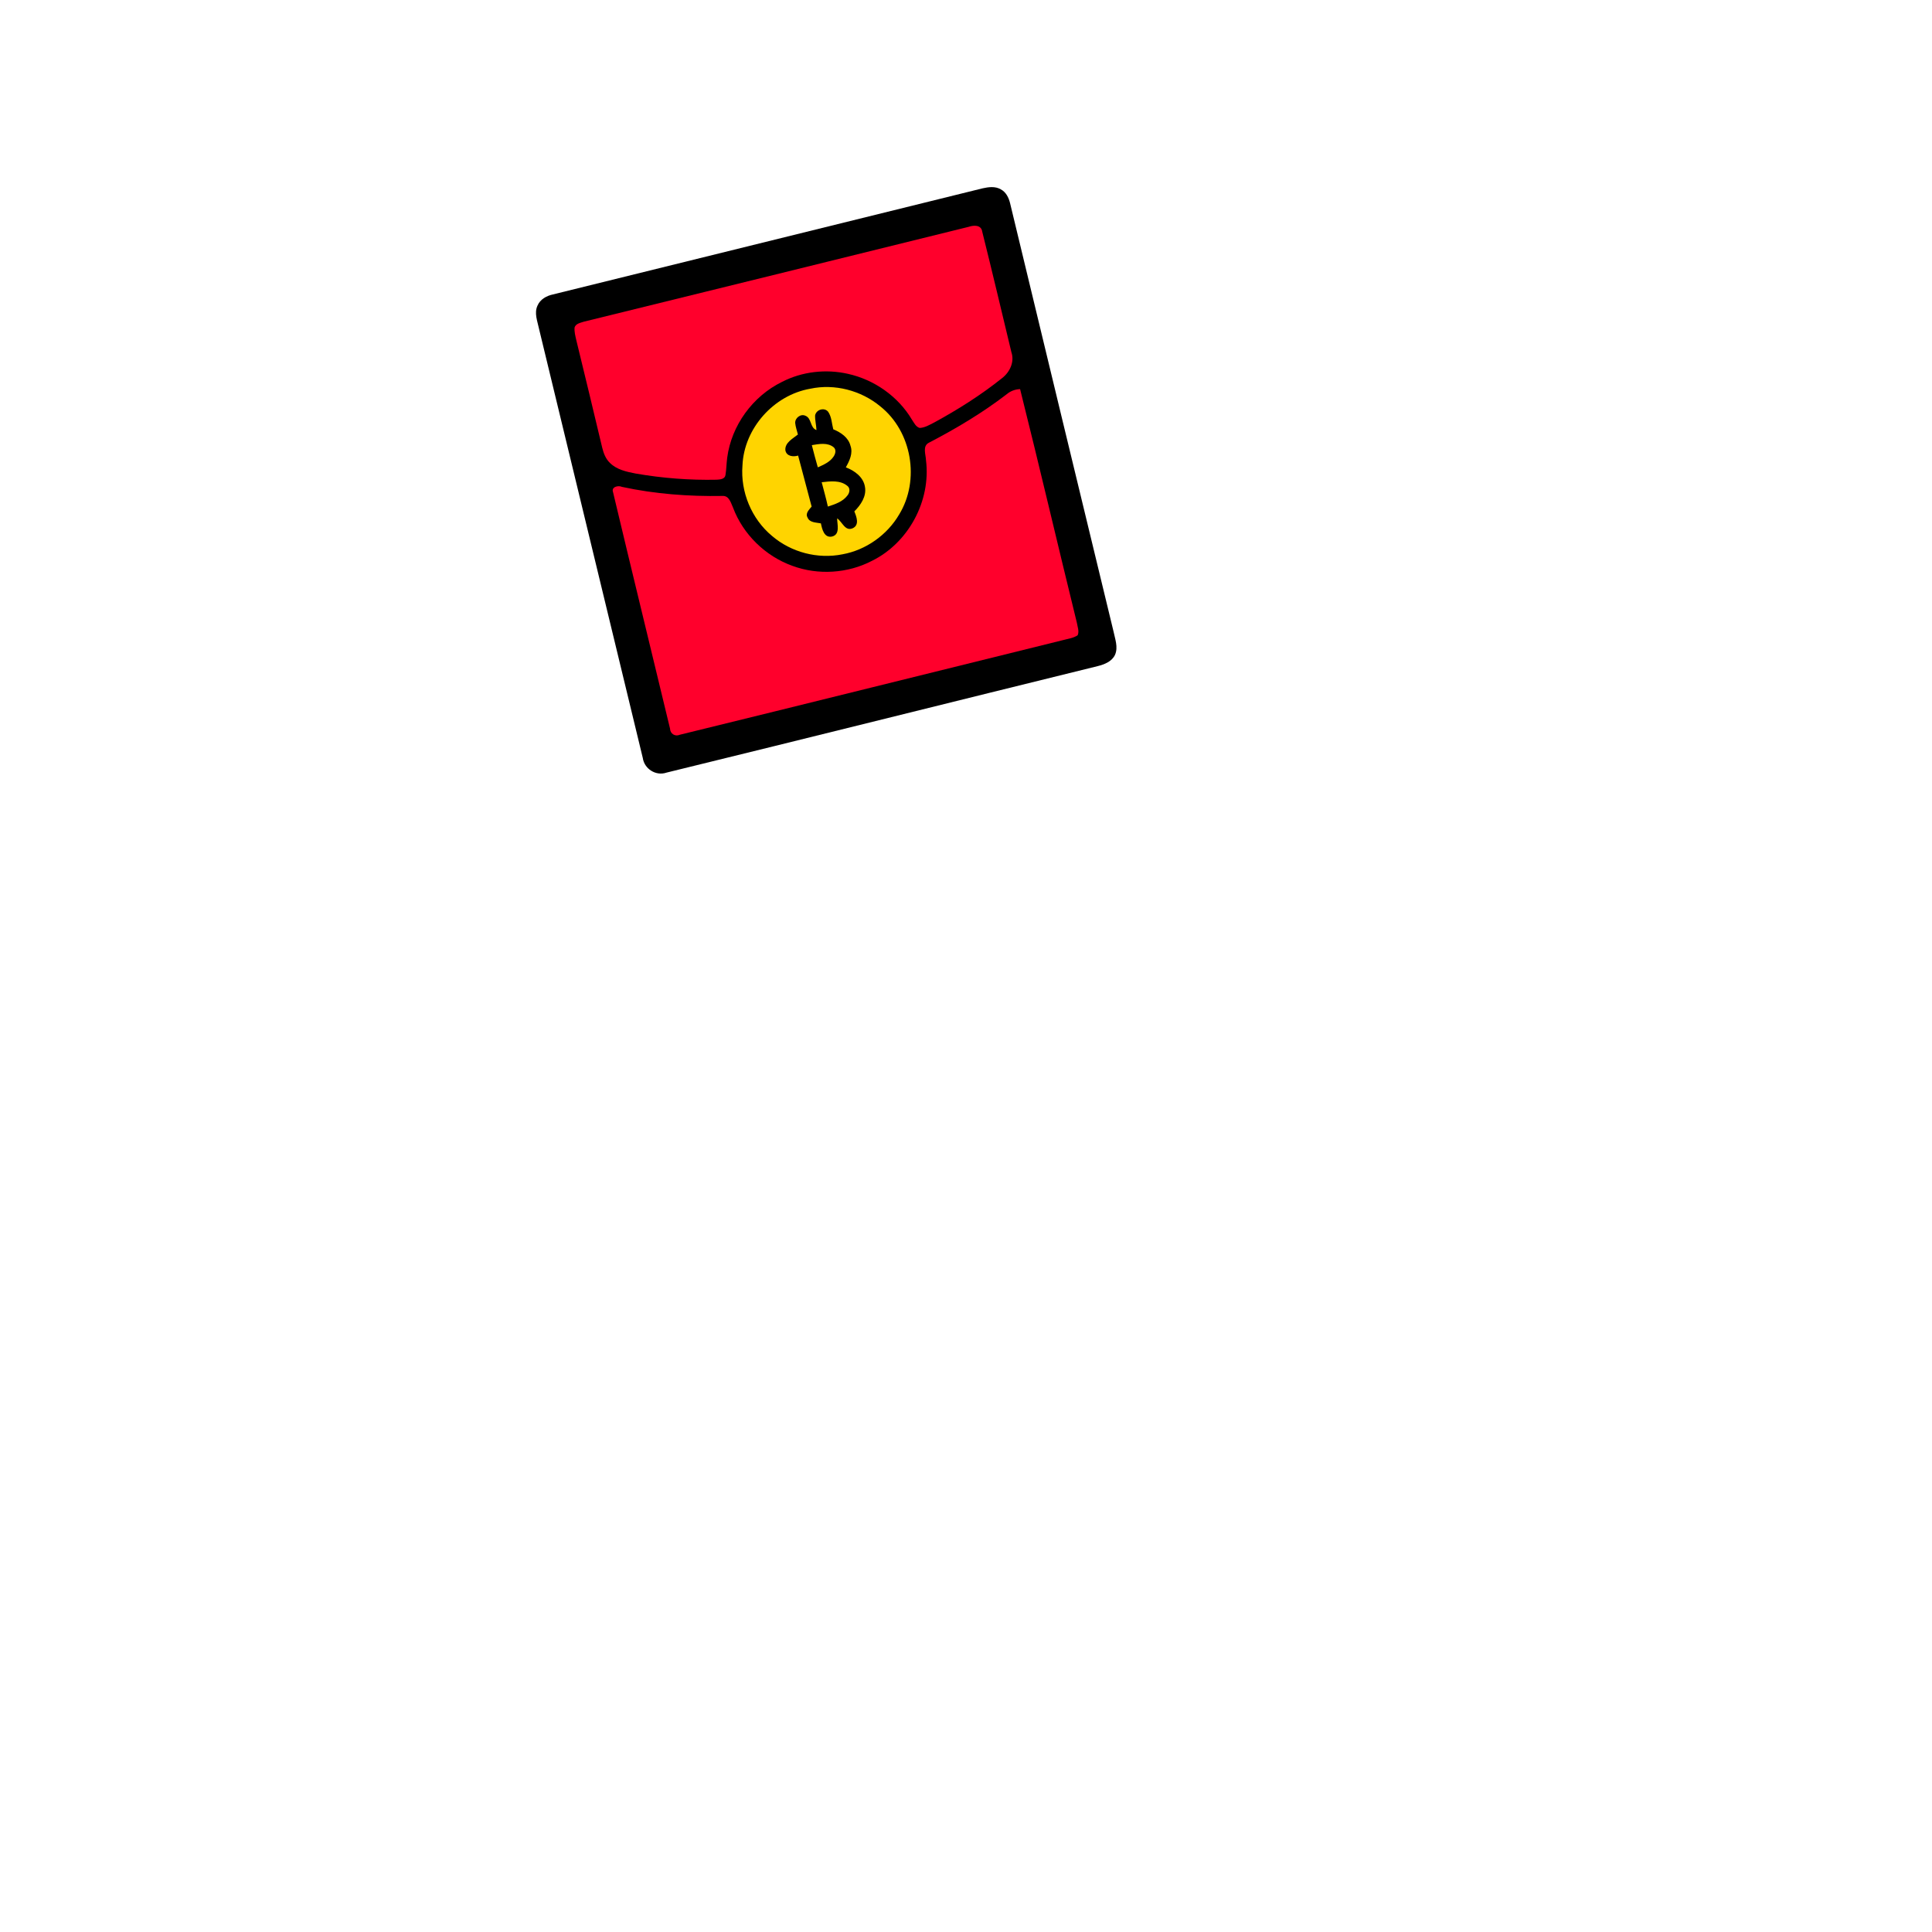
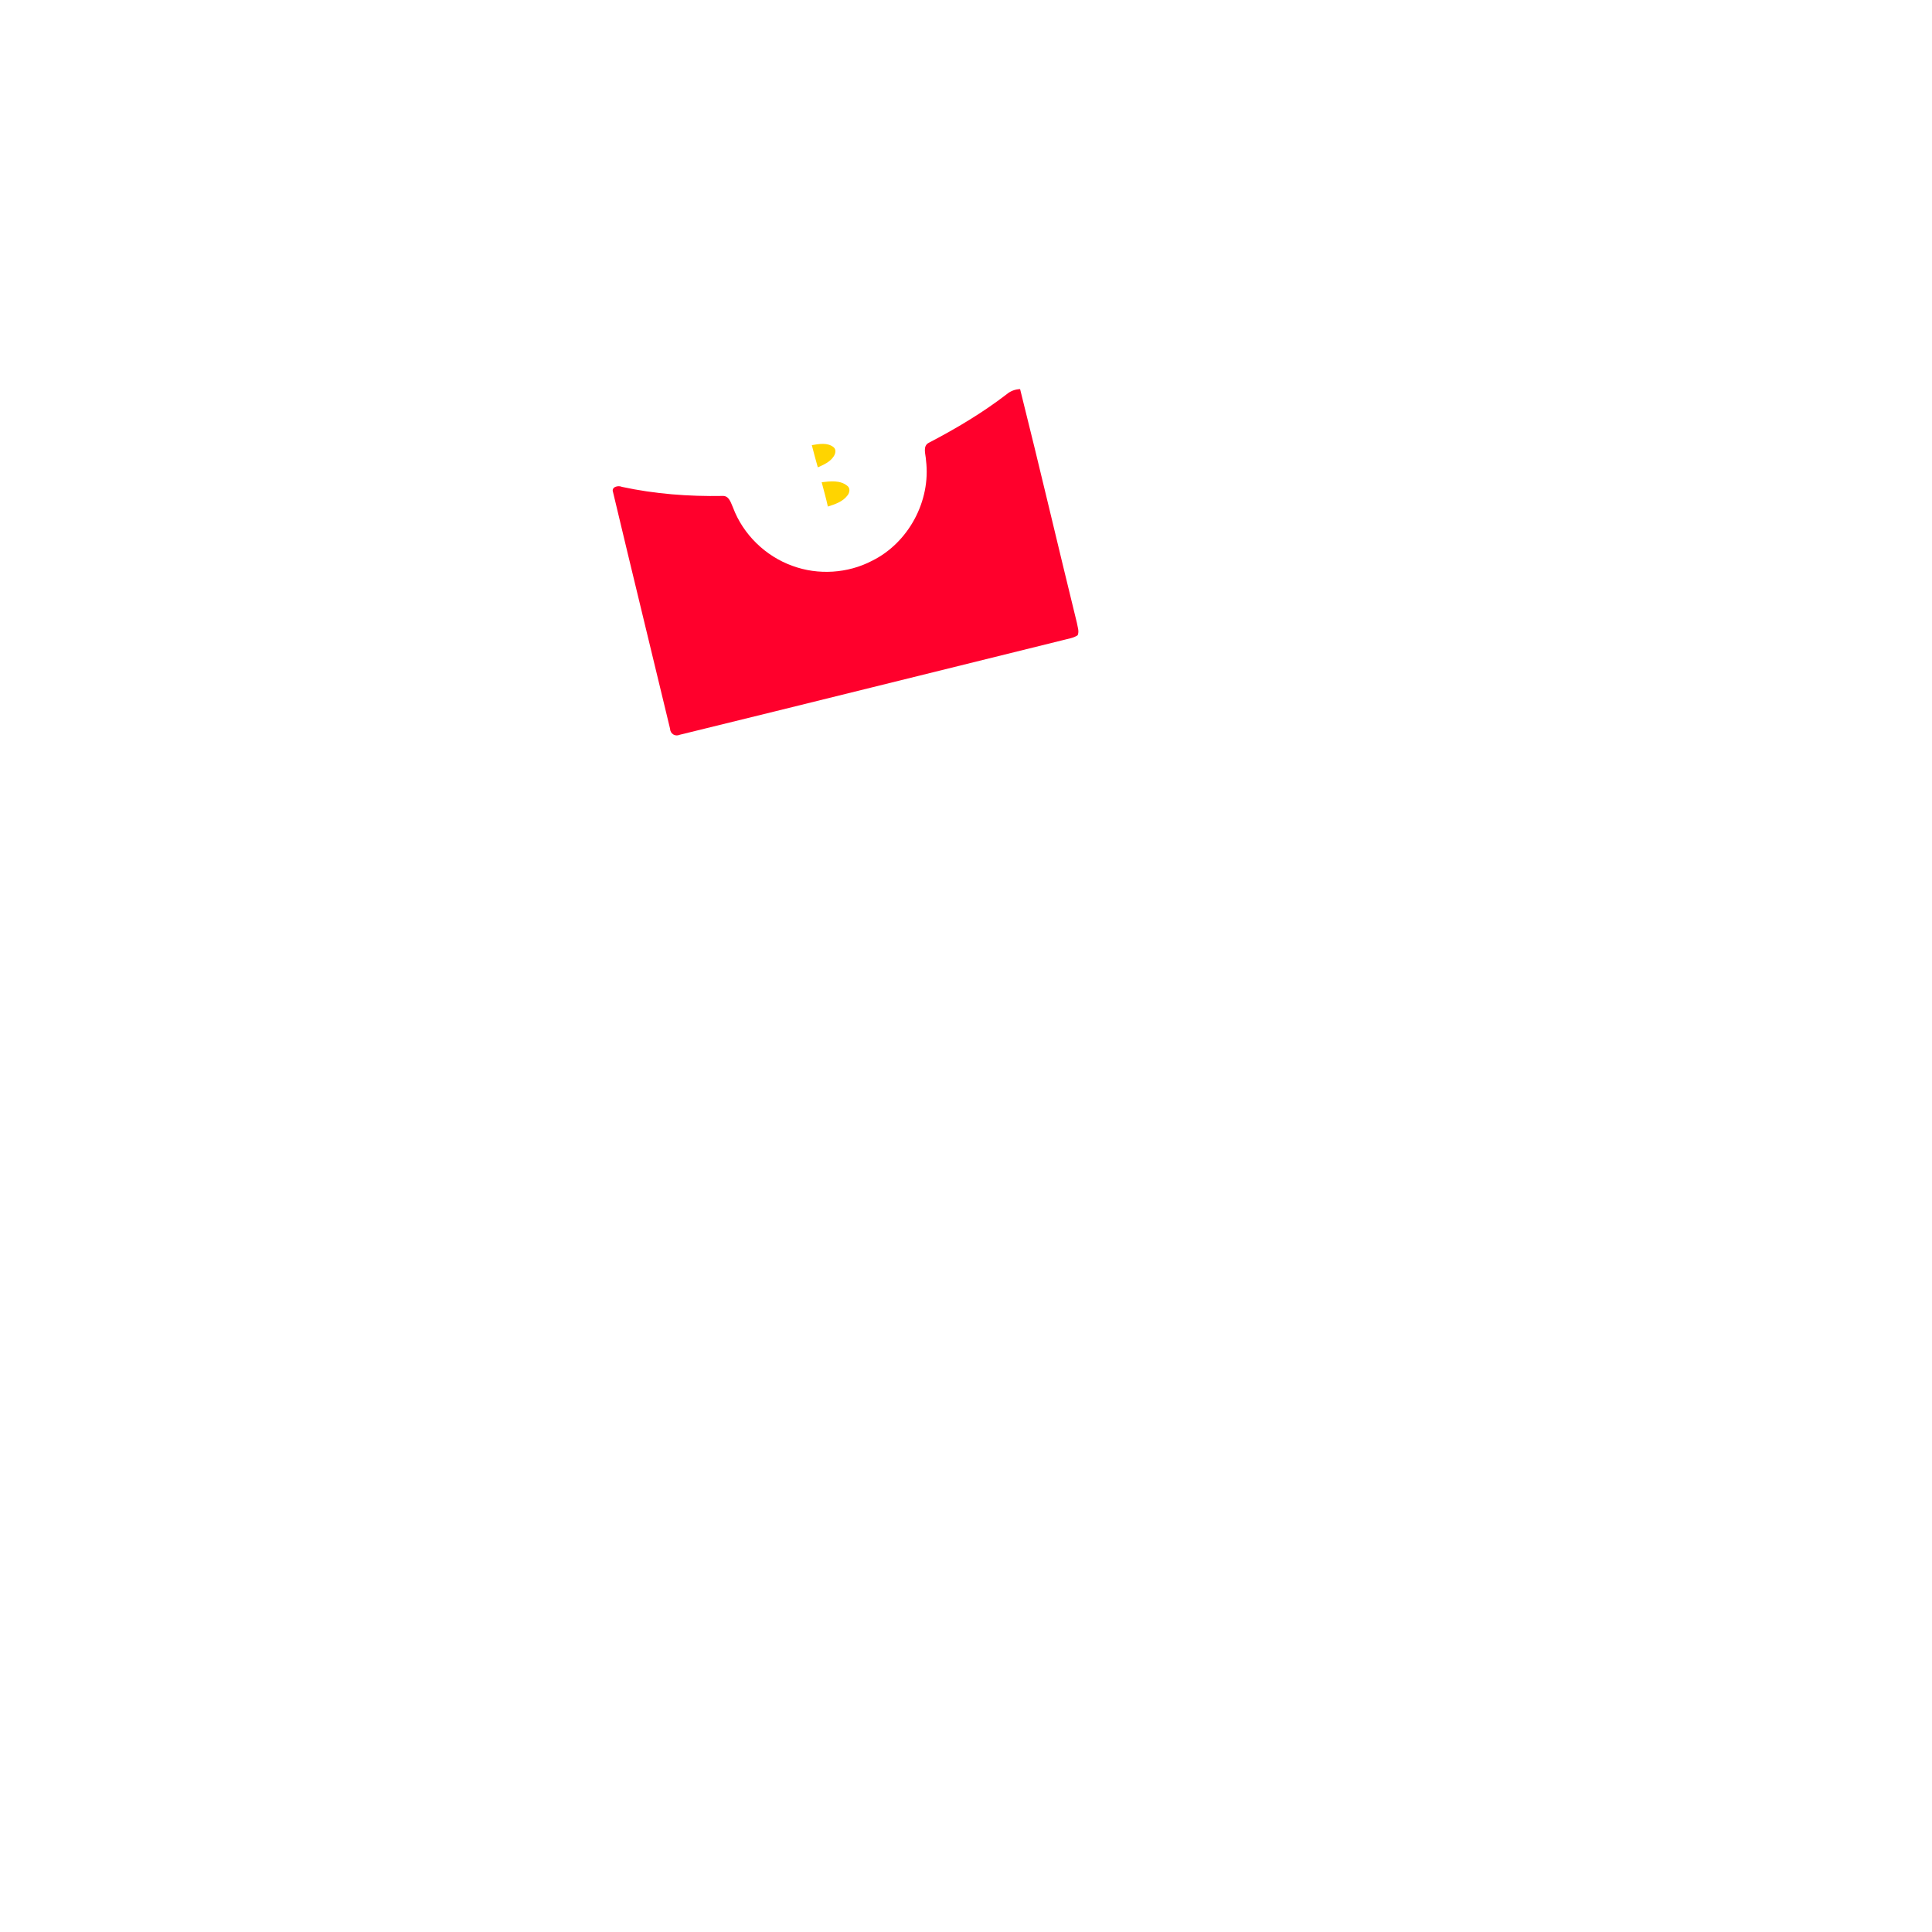
<svg xmlns="http://www.w3.org/2000/svg" version="1.1" x="0px" y="0px" viewBox="0 0 1000 1000" style="enable-background:new 0 0 1000 1000;" xml:space="preserve">
  <style type="text/css">
	.st0{fill:#FFD400;}
	.st1{fill:#FF002C;}
	.st2{fill:#000000;}
</style>
-   <path class="st2" d="M576.3,326.6c-17.9-73.8-35.7-147.7-53.5-221.5c-0.7-2.8-2.1-5.7-4.8-7.1c-2.9-1.7-6.4-1.2-9.5-0.5  c-74.1,18.3-148.2,36.6-222.3,54.9c-3.3,0.7-6.6,2.5-8,5.8c-1.8,3.9,0,8.1,0.8,12c17.9,74,35.8,148.1,53.7,222.1  c0.8,5.7,6.8,9.5,12.3,7.6c74.4-18.2,148.7-36.8,223.1-55.1c3.5-0.9,7.3-2.3,9-5.8C578.9,335,577.1,330.6,576.3,326.6z" />
-   <path class="st0" d="M419.4,201.2c12.6-2.7,26.3,0.9,36.2,9.1c16.4,13,20.7,38.2,9.8,56c-6.2,10.6-17.2,18.4-29.3,20.6  c-12.8,2.6-26.6-1-36.5-9.5c-10.6-8.8-16.4-22.8-15.3-36.5C385.1,221.8,400.4,204.5,419.4,201.2 M421.9,215c-0.1,2.5,0.6,5,0.7,7.6  c-3.4-1.2-2.4-6.1-5.7-7.4c-2.5-1.2-5.5,1.2-5.3,3.8c0.2,2,0.9,3.9,1.4,5.9c-2.6,2.1-6.8,4.2-6.5,8.1c0.5,3.2,4.1,3.6,6.6,2.8  c2.3,8.8,4.7,17.6,7,26.4c-1.3,1.6-3.4,3.5-2.1,5.7c1.1,2.7,4.5,2.5,6.9,3c0.6,3,1.7,7.7,5.8,6.8c4.3-1.1,2.6-6.3,2.6-9.4  c2.7,1.8,4.1,6.9,8.1,5.1c3.6-1.7,1.9-6,0.8-8.7c3.3-3.3,6.4-7.8,5.5-12.7c-0.8-5.1-5.4-8.4-9.9-10.1c1.9-3.4,3.8-7.3,2.4-11.2  c-1.1-4.3-5-6.9-8.9-8.5c-0.8-3-0.8-6.3-2.6-9C426.8,210.7,422.5,211.9,421.9,215z" />
-   <path class="st1" d="M371,248.3c1.7-0.1,4.2-0.3,4.5-2.4c0.5-3,0.5-6,0.9-9c2.2-16.7,13.2-31.8,28.3-39.2   c10.4-5.4,22.8-6.8,34.2-4.2c13.6,3,26,11.7,33.1,23.7c1.1,1.6,2,3.7,4,4.3c2.7-0.1,5.1-1.6,7.5-2.8c12.3-6.7,24.2-14.2,35.2-23   c4-3.1,6.5-8.4,4.8-13.4c-5-20.8-9.9-41.6-15.1-62.4c-0.5-3.6-4.4-3.4-7-2.5c-66.4,16.4-132.8,32.8-199.2,49.1   c-1.8,0.6-4.2,1-4.8,3c-0.2,2.2,0.4,4.4,0.9,6.6c4.5,18.5,9,37,13.4,55.6c0.7,2.9,1.8,5.8,4,7.9c3.5,3.5,8.6,4.6,13.3,5.5   C342.8,247.5,356.9,248.6,371,248.3z" />
  <path class="st1" d="M557.4,322.4c-9.9-40.3-19.3-80.7-29.4-121c-2.6,0.1-5,1-7,2.7c-12.5,9.6-26.1,17.7-40.1,25   c-3.6,1.7-1.7,6.1-1.6,9.2c2.6,21-9.1,42.7-28,52c-12.5,6.5-27.8,7.5-41.1,2.6c-14-5-25.6-16.3-30.8-30.2c-1.1-2.4-2-6.2-5.4-6   c-17.5,0.3-35-1-52.1-4.7c-1.9-0.9-5.6,0-4.6,2.7c9.7,40.8,19.7,81.6,29.5,122.4c0.1,2.7,2.6,4.3,5.1,3.2   c66.2-16.2,132.3-32.7,198.4-49c2.5-0.7,5.3-1,7.5-2.5C558.7,326.7,557.7,324.4,557.4,322.4z" />
  <path class="st0" d="M420.2,230.4c3.7-0.6,8.1-1.5,11.3,1.1c1.5,1.3,0.9,3.5-0.1,4.9c-1.9,2.8-5.2,4.2-8.1,5.5  C422.2,238.1,421.2,234.3,420.2,230.4z" />
  <path class="st0" d="M425.3,249.6c4.4-0.5,9.6-1.2,13.3,1.9c1.6,1.2,1.2,3.6,0,5c-2.4,3.2-6.4,4.5-10.1,5.7  C427.6,258,426.4,253.9,425.3,249.6z" />
</svg>